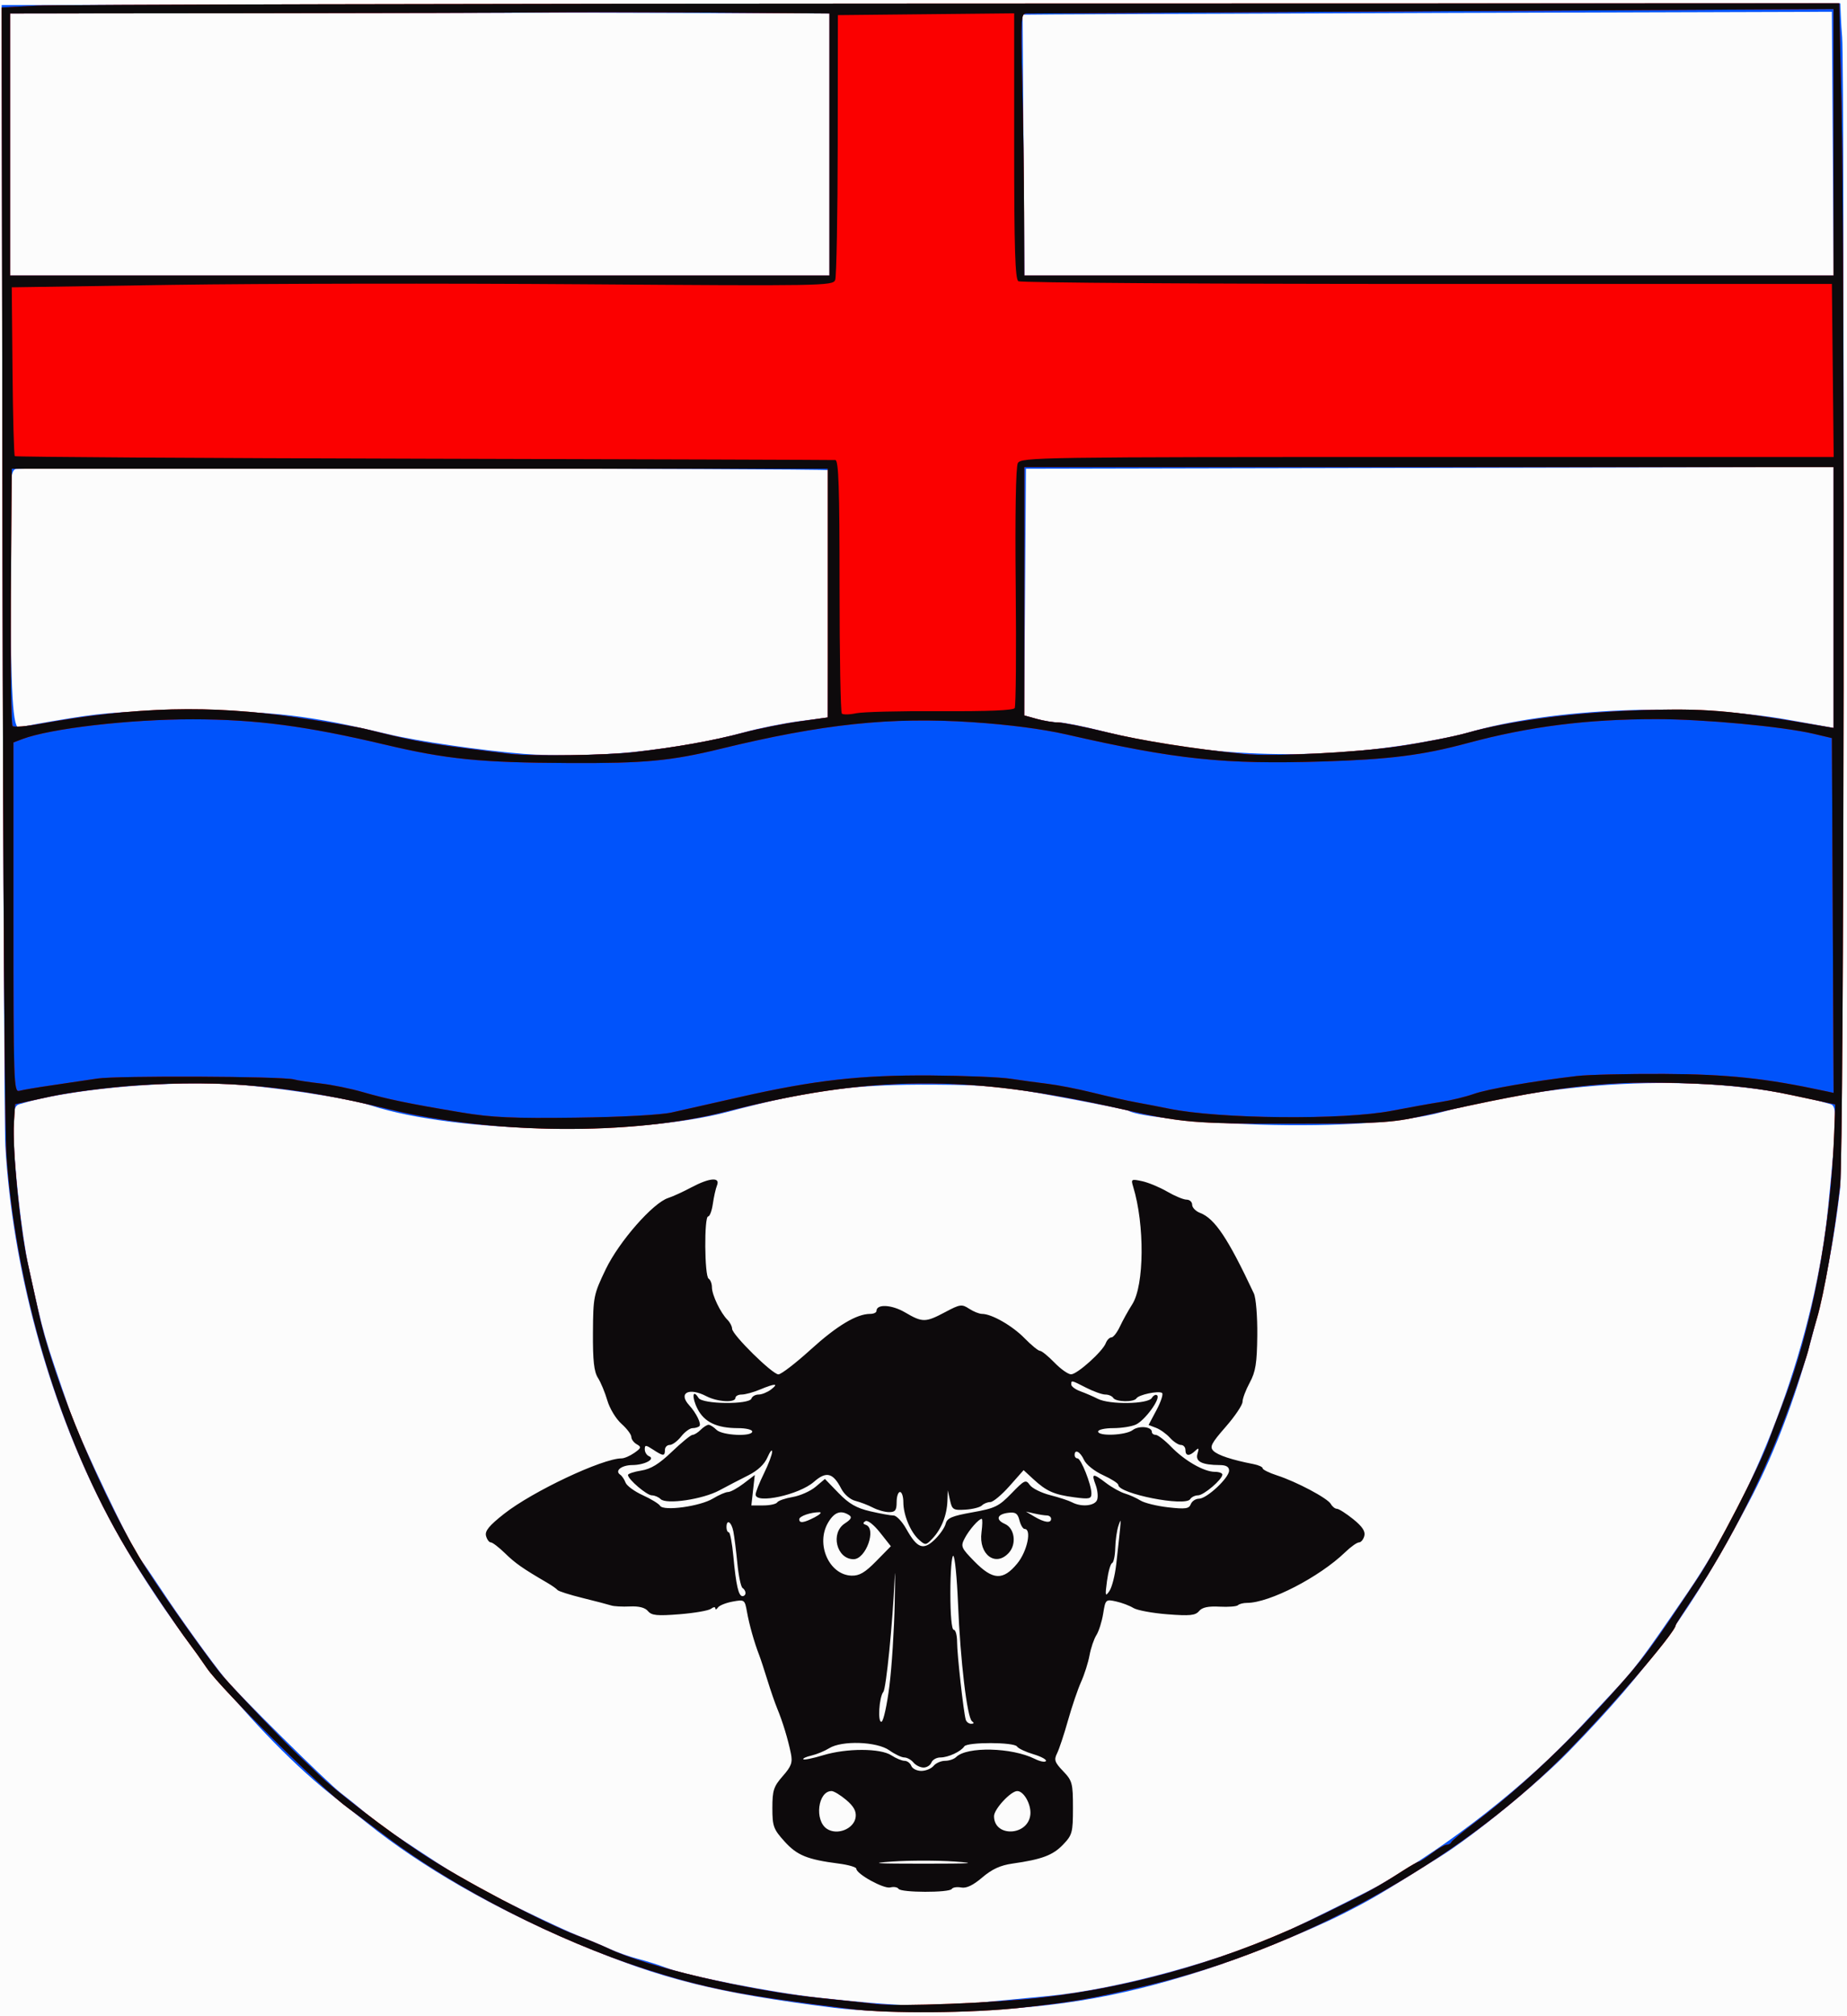
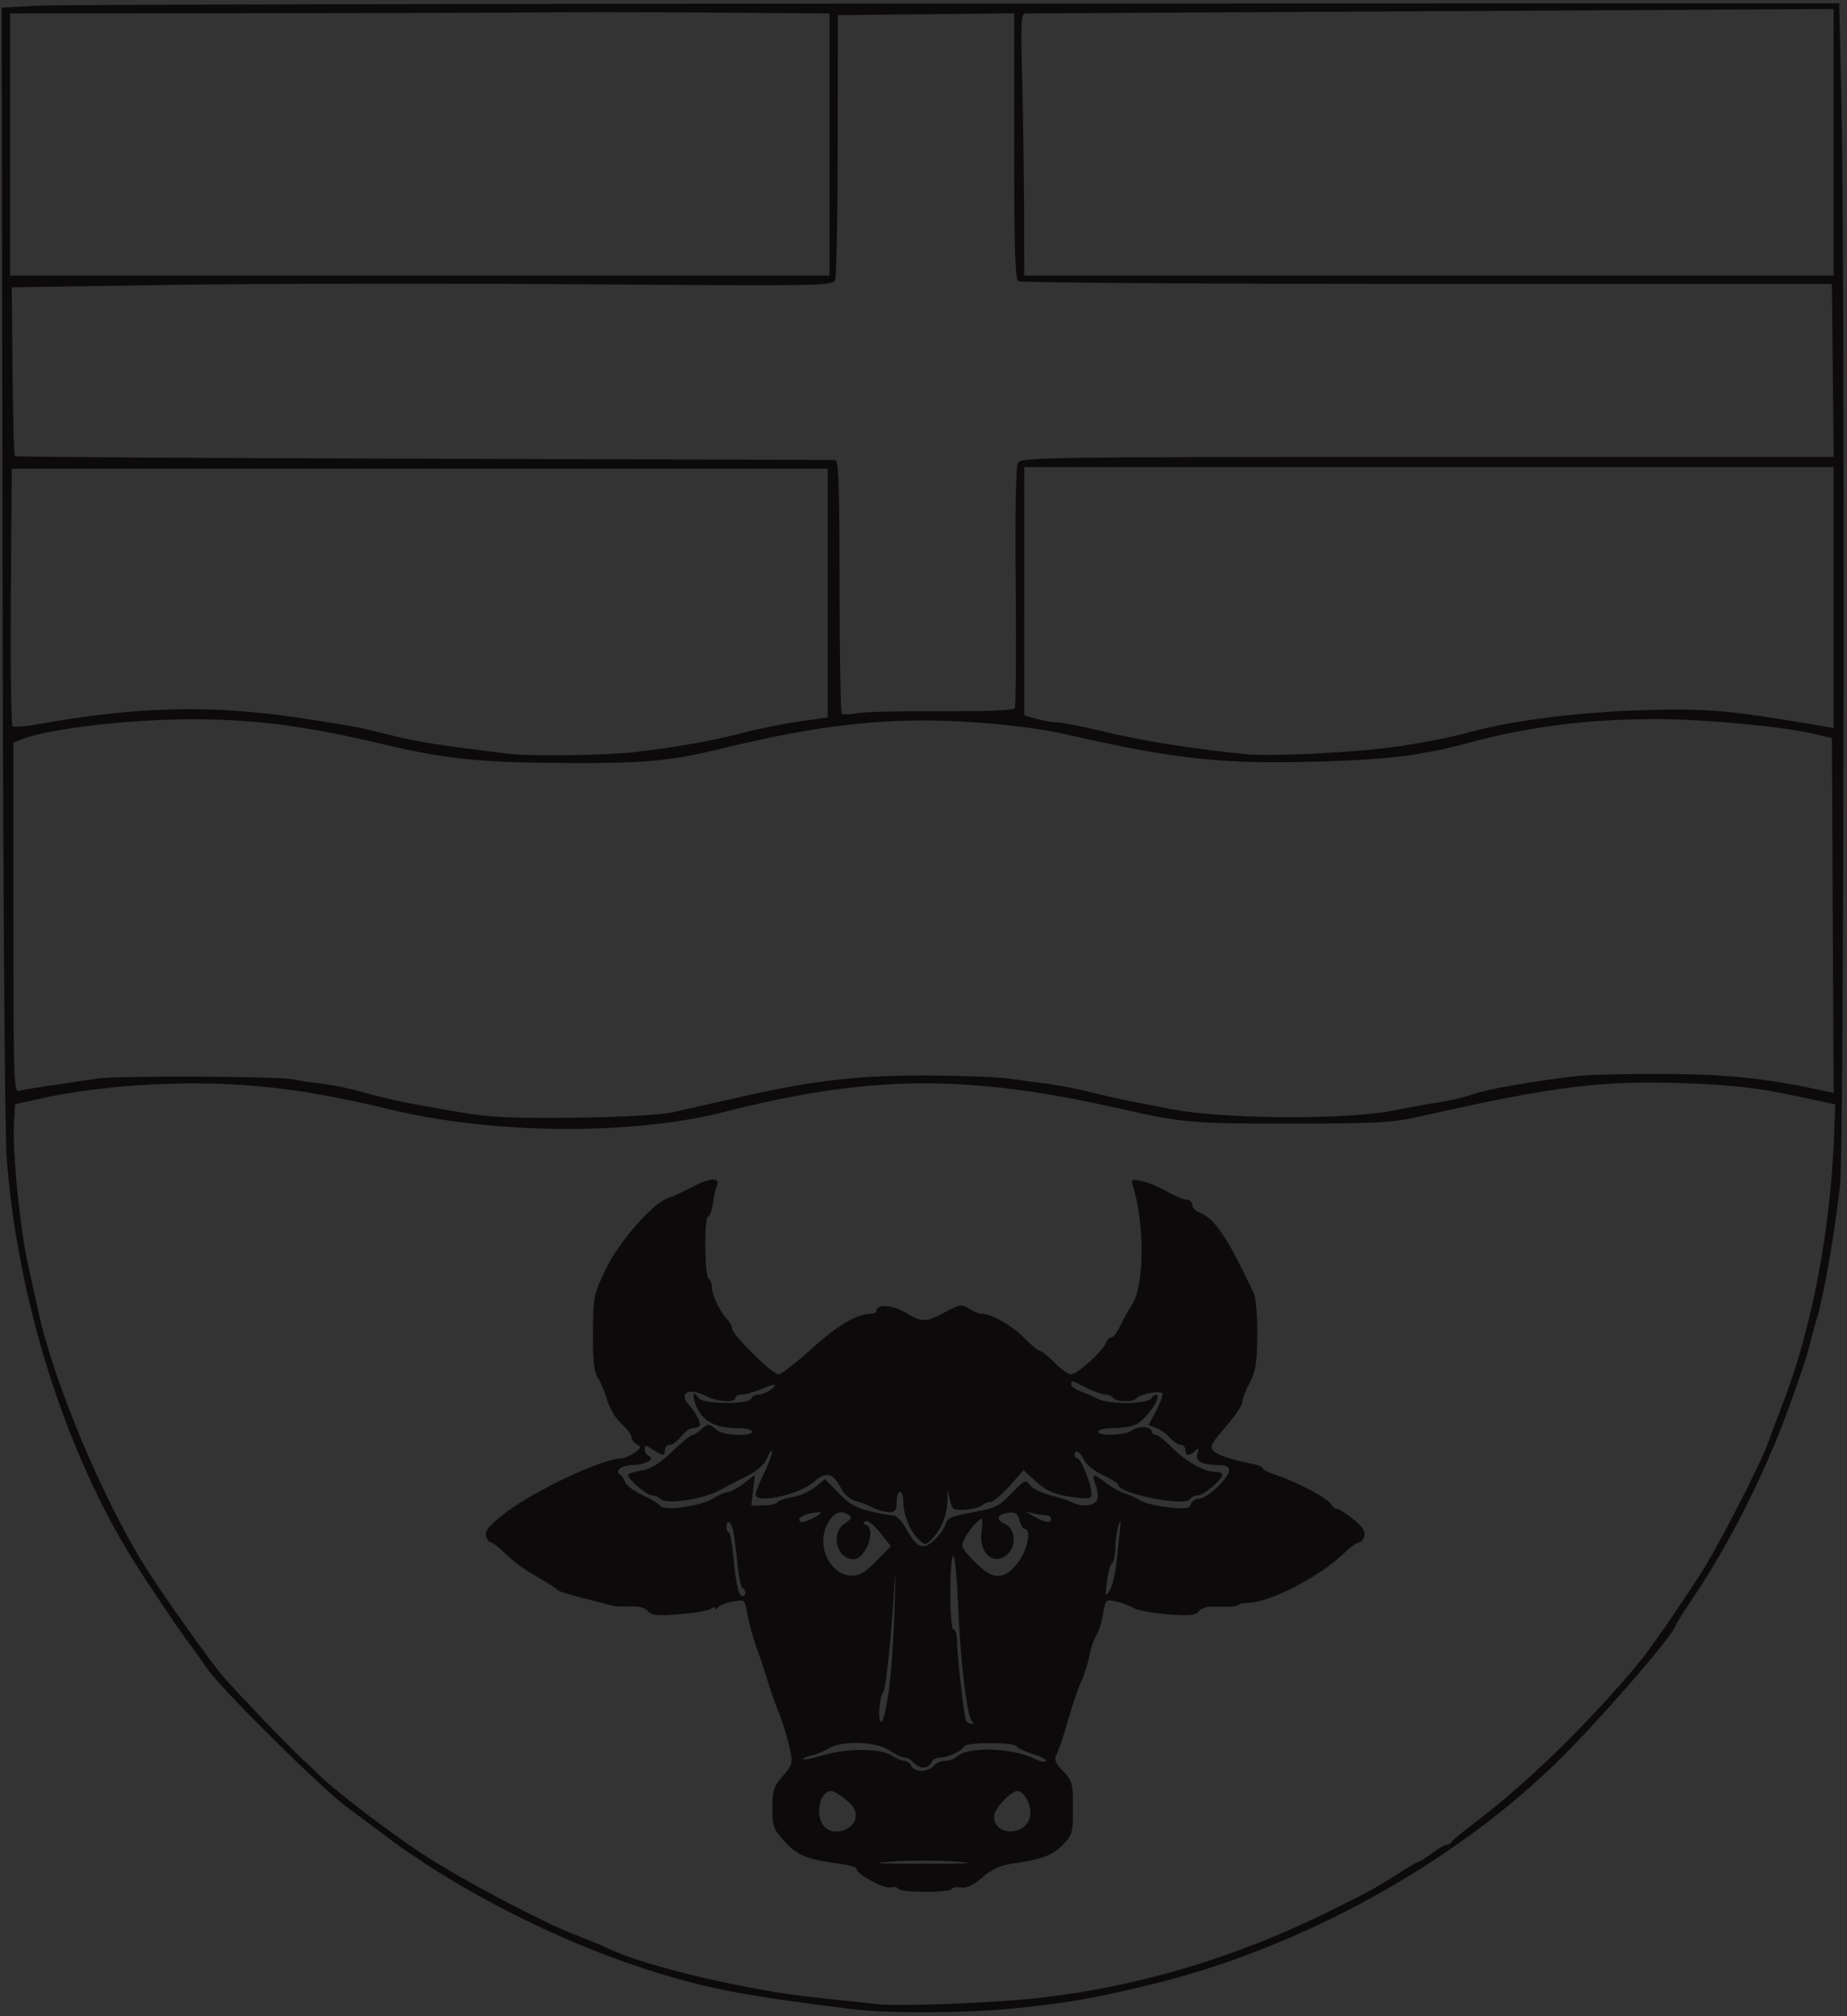
<svg xmlns="http://www.w3.org/2000/svg" xmlns:ns1="http://www.inkscape.org/namespaces/inkscape" xmlns:ns2="http://sodipodi.sourceforge.net/DTD/sodipodi-0.dtd" id="svg7596" version="1.1" ns1:version="0.47 r22583" width="550" height="600" ns2:docname="Statenice_CZ_CoA.png">
  <rect width="100%" height="100%" fill="#333333" stroke="none" />
  <defs id="defs7600">
    <ns1:perspective ns2:type="inkscape:persp3d" ns1:vp_x="0 : 0.5 : 1" ns1:vp_y="0 : 1000 : 0" ns1:vp_z="1 : 0.5 : 1" ns1:persp3d-origin="0.5 : 0.33333333 : 1" id="perspective7604" />
  </defs>
  <ns2:namedview pagecolor="#ffffff" bordercolor="#666666" borderopacity="1" objecttolerance="10" gridtolerance="10" guidetolerance="10" ns1:pageopacity="0" ns1:pageshadow="2" ns1:window-width="1280" ns1:window-height="707" id="namedview7598" showgrid="false" ns1:zoom="0.76" ns1:cx="109.86842" ns1:cy="300" ns1:window-x="0" ns1:window-y="24" ns1:window-maximized="1" ns1:current-layer="svg7596" />
-   <path id="path7841" d="M 0,300 0,0 l 275,0 275,0 0,300 0,300 -275,0 -275,0 0,-300 z" style="fill:#fcfcfc" />
-   <path id="path7839" d="m 248.5,597.511 c -35.226,-4.432 -51.492,-8.504 -77,-19.277 C 147.146,567.948 125.596,555.578 109.402,542.589 106.599,540.34 102.561,537.15 100.429,535.5 75.87,516.491 47.26,480.764 30.696,448.42 14.338,416.479 3.632,376.957 1.597,341 1.302,335.775 0.934,257.25 0.78,166.5 L 0.5,1.5 274.25,1.248 548,0.996 548.156,4.748 C 548.242,6.812 548.418,9.625 548.547,11 c 0.841,8.969 0.29,334.884 -0.58,342.5 -3.911,34.257 -13.742,68.09 -27.149,93.434 -17.054,32.237 -29.493,49.446 -53.742,74.347 -9.351,9.603 -28.028,24.847 -38.408,31.35 -17.88,11.201 -20.57,12.78 -29.03,17.04 -9.977,5.024 -29.131,12.76 -41.138,16.615 -26.35,8.461 -46.881,11.745 -76.5,12.236 -15.313,0.254 -26.014,-0.069 -33.5,-1.011 z m 43,-1.538 c 5.5,-0.537 14.749,-1.425 20.554,-1.974 20.875,-1.975 52.832,-10.76 72.446,-19.913 6.793,-3.17 22.84,-11.169 26,-12.96 21.314,-12.081 43.839,-29.765 60.111,-47.193 3.239,-3.469 7.239,-7.753 8.889,-9.52 7.658,-8.201 9.082,-10.084 22.973,-30.365 22.032,-32.168 38.107,-76.317 41.958,-115.241 2.539,-25.658 2.637,-29.657 0.739,-30.204 -31.882,-9.198 -75.964,-8.291 -115.968,2.384 -11.375,3.036 -31.072,4.373 -54.202,3.681 -17.751,-0.532 -36.259,-2.473 -38.853,-4.076 -0.443,-0.274 -9.545,-2.115 -20.226,-4.093 -17.358,-3.213 -21.333,-3.607 -37.421,-3.714 -23.989,-0.159 -36.994,1.545 -61.793,8.097 -27.725,7.325 -80.525,6.384 -106.207,-1.893 -6.981,-2.25 -30.923,-5.84 -42.5,-6.374 -20.896,-0.963 -47.826,1.629 -62.25,5.991 -1.458,0.441 -1.747,1.729 -1.73,7.712 0.026,9.535 2.439,31.332 4.503,40.683 4.643,21.033 4.194,19.469 12.461,43.423 2.843,8.236 18.418,40.794 20.943,43.777 0.605,0.715 3.324,4.675 6.042,8.8 5.398,8.192 15.157,21.758 19.062,26.495 4.096,4.971 30.188,30.789 34.365,34.005 2.143,1.65 5.518,4.368 7.5,6.041 3.924,3.311 5.158,4.187 15.604,11.079 7.523,4.963 12.518,8.096 16.5,10.349 5.796,3.28 26.137,13.111 31.112,15.038 2.964,1.148 7.203,2.922 9.421,3.943 2.218,1.021 6.043,2.373 8.5,3.004 2.457,0.631 6.049,1.754 7.982,2.495 6.651,2.549 31.508,7.469 45.485,9.003 24.334,2.671 33.302,2.955 48,1.521 z m -103,-372.176 c 12.623,-1.337 23.664,-3.298 33,-5.862 4.4,-1.208 11.825,-2.7 16.5,-3.316 l 8.5,-1.119 0.262,-36.75 c 0.144,-20.212 0.144,-36.785 0,-36.829 -1.667,-0.499 -240.783,-0.851 -242.073,-0.356 -1.636,0.628 -1.757,2.814 -1.643,29.627 0.162,38.239 0.745,48.102 2.8,47.313 0.851,-0.326 7.646,-1.575 15.1,-2.775 11.058,-1.779 17.697,-2.179 36.054,-2.169 23.937,0.013 35.297,1.353 58.5,6.9 8.862,2.118 27.612,4.849 40.5,5.898 8.192,0.667 23.369,0.404 32.5,-0.563 z m 228.406,-1.857 c 7.452,-1.095 16.484,-2.848 20.071,-3.895 25.445,-7.427 66.282,-9.048 95.773,-3.8 l 13.25,2.358 0,-38.806 0,-38.806 -120.25,0.254 -120.25,0.254 -0.262,36.7 -0.262,36.7 3.762,1.045 c 2.069,0.575 5.031,1.047 6.581,1.05 1.55,0.003 7.208,1.118 12.572,2.478 29.245,7.413 58.859,8.9 89.016,4.468 z M 247,43 247,4 211.5,3.889 C 191.975,3.828 175.1,3.778 174,3.778 c -1.1,0 -40.025,0.05 -86.5,0.111 L 3,4 l 0,39 0,39 122,0 122,0 0,-39 z M 545.762,42.75 545.5,3.5 425,3.869 c -66.275,0.203 -120.5,0.428 -120.5,0.5 0,0.072 0.128,17.568 0.284,38.881 l 0.284,38.75 120.478,0 120.478,0 -0.262,-39.25 z" style="fill:#0053fb" ns2:nodetypes="cssssscccccssssssssccssssssssssssssssssssssssssssssssccscccssssssssccscccccccccssccccsccccccccccsccccc" />
-   <path id="path7837" d="m 253.5,597.87 c -33.086,-4.134 -43.227,-6.108 -61.5,-11.973 -26.217,-8.414 -56.168,-23.73 -76.902,-39.325 -5.171,-3.889 -10.346,-7.745 -11.5,-8.567 C 96.276,532.785 65.718,502.532 61.596,496.42 60.141,494.264 57.595,490.7 55.936,488.5 52.837,484.388 44.272,471.65 39.747,464.423 19.362,431.871 5.172,386.805 1.984,344.5 1.417,336.979 0.898,262.122 0.752,166.881 L 0.5,2.261 11,1.689 C 16.775,1.374 139.89,1.088 284.589,1.054 l 263.089,-0.063 0.659,29.254 c 1.081,47.961 0.777,312.102 -0.371,322.254 -1.603,14.182 -4.843,32.87 -6.886,39.725 -1.029,3.451 -2.166,7.625 -2.528,9.275 -0.362,1.65 -2.937,9.3 -5.722,17 -7.05,19.491 -17.741,40.77 -28.556,56.835 C 501.373,479.645 499,483.37 499,483.614 499,485.745 478.165,509.898 465.024,523 433.509,554.422 387.08,579.992 342,590.755 c -16.76,4.001 -22.125,4.95 -38,6.72 -14.522,1.619 -39.156,1.812 -50.5,0.394 z m 56.477,-3.382 c 28.966,-3.333 57.263,-11.723 84.523,-25.059 13,-6.36 15.308,-7.623 23.23,-12.711 2.327,-1.494 4.494,-2.717 4.817,-2.717 0.323,0 2.062,-1.125 3.864,-2.5 1.803,-1.375 3.76,-2.5 4.35,-2.5 0.59,0 1.222,-0.353 1.406,-0.784 0.183,-0.431 3.258,-2.991 6.833,-5.689 12.946,-9.769 27.094,-23.017 40.665,-38.077 9.858,-10.939 11.621,-13.309 26.012,-34.951 5.19,-7.806 18.363,-33.252 20.907,-40.385 0.905,-2.538 2.703,-7.315 3.997,-10.615 8.881,-22.661 14.543,-52.193 15.612,-81.423 l 0.308,-8.423 -13,-2.763 c -9.442,-2.007 -17.379,-2.944 -29,-3.425 -26.934,-1.114 -40.415,0.498 -81.5,9.744 -8.496,1.912 -12.563,2.141 -38.5,2.164 -29.326,0.026 -32.4,-0.238 -50.5,-4.342 -46.03,-10.435 -74.663,-10.22 -118.423,0.888 -27.664,7.023 -68.792,6.678 -99.753,-0.835 -28.467,-6.908 -49.038,-8.84 -75.324,-7.073 -8.25,0.555 -19.725,2.036 -25.5,3.292 l -10.5,2.284 -0.344,5.456 c -0.505,8.009 1.73,31.1 4.011,41.456 1.091,4.95 2.593,11.776 3.338,15.168 4.643,21.131 19.517,56.392 32.21,76.358 5.243,8.248 19.373,28.079 22.693,31.849 4.968,5.642 18.449,19.737 22.488,23.514 2.418,2.261 5.118,4.83 6,5.709 4.519,4.506 20.647,16.848 30.641,23.448 11.568,7.639 36.606,20.852 46.462,24.52 3.025,1.126 7.3,2.905 9.5,3.954 10.922,5.208 41.229,12.323 61.5,14.438 7.975,0.832 16.075,1.705 18,1.939 6.44,0.785 35.35,-0.342 48.977,-1.91 z M 200,331.068 c 3.025,-0.681 12.25,-2.764 20.5,-4.629 22.098,-4.996 35.715,-6.531 56.688,-6.392 9.988,0.066 20.669,0.506 23.736,0.978 3.067,0.472 8.051,1.153 11.076,1.514 3.025,0.361 9.1,1.553 13.5,2.649 4.4,1.096 10.25,2.399 13,2.896 2.75,0.497 7.025,1.322 9.5,1.832 15.018,3.099 51.988,3.452 66.5,0.635 4.95,-0.961 11.475,-2.132 14.5,-2.604 3.025,-0.471 7.463,-1.55 9.862,-2.398 4.111,-1.452 17.178,-3.728 30.638,-5.335 3.3,-0.394 15,-0.675 26,-0.626 18.864,0.086 30.402,1.306 47.759,5.051 l 2.759,0.595 -0.259,-52.793 -0.259,-52.793 -5.5,-1.294 c -9.172,-2.158 -32.712,-4.353 -46.711,-4.355 -20.665,-0.003 -37.845,2.175 -56.261,7.134 -13.401,3.608 -23.155,4.848 -43.028,5.467 -29.599,0.923 -43.799,-0.572 -76.5,-8.051 -7.031,-1.608 -17.134,-2.922 -28,-3.642 -24.328,-1.611 -44.58,0.536 -75,7.949 -14.693,3.58 -22.605,4.322 -44.977,4.214 -26.59,-0.128 -36.485,-1.118 -55.023,-5.508 -23.278,-5.512 -38.342,-7.498 -57,-7.514 -18.861,-0.016 -42.529,2.728 -50.869,5.899 L 4,220.951 4,273.043 c 0,49.138 0.099,52.063 1.75,51.586 0.963,-0.278 5.35,-1.024 9.75,-1.658 4.4,-0.633 10.475,-1.535 13.5,-2.004 5.794,-0.897 55.071,-0.681 58.5,0.257 1.1,0.301 4.7,0.849 8,1.217 3.3,0.369 8.925,1.516 12.5,2.549 7.425,2.146 13.898,3.481 29.5,6.083 8.941,1.491 15.305,1.778 34,1.534 13.493,-0.177 25.273,-0.813 28.5,-1.539 z M 189,223.818 c 12.36,-1.432 23.396,-3.402 32.5,-5.802 4.4,-1.16 11.825,-2.651 16.5,-3.313 l 8.5,-1.204 0,-37 0,-37 -121.5,0 -121.5,0 -0.262,37.938 c -0.144,20.866 0.081,38.252 0.5,38.637 C 4.157,216.459 7.875,216.164 12,215.418 c 28.386,-5.132 50.722,-5.699 76.168,-1.932 9.167,1.357 18.392,2.898 20.5,3.425 13.313,3.326 17.035,4.061 27.832,5.498 6.6,0.878 13.575,1.762 15.5,1.964 6.982,0.733 28.699,0.408 37,-0.554 z m 227.5,-1.718 c 7.15,-1.052 16.375,-2.868 20.5,-4.035 12.513,-3.542 32.344,-6.104 52,-6.718 18.571,-0.58 25.699,-0.003 49.25,3.986 l 7.75,1.313 0,-38.823 0,-38.823 -120.5,0 -120.5,0 0,36.953 0,36.953 3.75,1.041 c 2.062,0.573 4.886,1.044 6.275,1.047 1.389,0.003 7.914,1.312 14.5,2.909 10.257,2.487 25.696,4.935 40.975,6.496 8.069,0.825 33.354,-0.439 46,-2.3 z M 247,43 247,4 212.25,3.75 C 193.137,3.612 170.525,3.584 162,3.686 c -8.525,0.102 -47.788,0.215 -87.25,0.25 L 3,4 l 0,39 0,39 122,0 122,0 0,-39 z M 546,42.339 546,2.679 426.75,3.334 c -65.588,0.361 -120.062,0.658 -121.055,0.661 -1.697,0.005 -1.775,1.215 -1.3,20.255 0.278,11.137 0.527,28.688 0.555,39 L 305,82 425.5,82 546,82 546,42.339 z" style="fill:#fb0000" ns2:nodetypes="csssssssccccccsssssssssccssssssssssscccssssssscccsssssssssssccsssssssssssscccccssssssssscccssssssssccscccccccssssssccsscccccccccsssccccsccccccccccssccccc" />
  <path id="path7835" d="m 253.5,597.87 c -33.086,-4.134 -43.227,-6.108 -61.5,-11.973 -26.217,-8.414 -56.168,-23.73 -76.902,-39.325 -5.171,-3.889 -10.346,-7.745 -11.5,-8.567 C 96.276,532.785 65.718,502.532 61.596,496.42 60.141,494.264 57.595,490.7 55.936,488.5 52.837,484.388 44.272,471.65 39.747,464.423 19.362,431.871 5.172,386.805 1.984,344.5 1.417,336.979 0.898,262.122 0.752,166.881 L 0.5,2.261 11,1.689 C 16.775,1.374 139.89,1.088 284.589,1.054 l 263.089,-0.063 0.659,29.254 c 1.081,47.961 0.777,312.102 -0.371,322.254 -1.603,14.182 -4.843,32.87 -6.886,39.725 -1.029,3.451 -2.166,7.625 -2.528,9.275 -0.362,1.65 -2.937,9.3 -5.722,17 -7.05,19.491 -17.741,40.77 -28.556,56.835 C 501.373,479.645 499,483.37 499,483.614 499,485.745 478.165,509.898 465.024,523 433.509,554.422 387.08,579.992 342,590.755 c -16.76,4.001 -22.125,4.95 -38,6.72 -14.522,1.619 -39.156,1.812 -50.5,0.394 z m 56.477,-3.382 c 28.966,-3.333 57.263,-11.723 84.523,-25.059 13,-6.36 15.308,-7.623 23.23,-12.711 2.327,-1.494 4.494,-2.717 4.817,-2.717 0.323,0 2.062,-1.125 3.864,-2.5 1.803,-1.375 3.76,-2.5 4.35,-2.5 0.59,0 1.222,-0.353 1.406,-0.784 0.183,-0.431 3.258,-2.991 6.833,-5.689 12.946,-9.769 27.094,-23.017 40.665,-38.077 9.858,-10.939 11.621,-13.309 26.012,-34.951 5.19,-7.806 18.363,-33.252 20.907,-40.385 0.905,-2.538 2.703,-7.315 3.997,-10.615 8.881,-22.661 14.543,-52.193 15.612,-81.423 l 0.308,-8.423 -13,-2.763 c -9.442,-2.007 -17.379,-2.944 -29,-3.425 -26.934,-1.114 -40.415,0.498 -81.5,9.744 -8.496,1.912 -12.563,2.141 -38.5,2.164 -29.326,0.026 -32.4,-0.238 -50.5,-4.342 -46.03,-10.435 -74.663,-10.22 -118.423,0.888 -27.664,7.023 -68.792,6.678 -99.753,-0.835 -28.467,-6.908 -49.038,-8.84 -75.324,-7.073 -8.25,0.555 -19.725,2.036 -25.5,3.292 l -10.5,2.284 -0.344,5.456 c -0.505,8.009 1.73,31.1 4.011,41.456 1.091,4.95 2.593,11.776 3.338,15.168 4.643,21.131 19.517,56.392 32.21,76.358 5.243,8.248 19.373,28.079 22.693,31.849 4.968,5.642 18.449,19.737 22.488,23.514 2.418,2.261 5.118,4.83 6,5.709 4.519,4.506 20.647,16.848 30.641,23.448 11.568,7.639 36.606,20.852 46.462,24.52 3.025,1.126 7.3,2.905 9.5,3.954 10.922,5.208 41.229,12.323 61.5,14.438 7.975,0.832 16.075,1.705 18,1.939 6.44,0.785 35.35,-0.342 48.977,-1.91 z m -42.419,-32.393 c -0.308,-0.498 -1.407,-0.685 -2.442,-0.414 C 263.194,562.183 255,557.676 255,556.116 c 0,-0.472 -2.362,-1.164 -5.25,-1.536 -9.373,-1.21 -12.394,-2.443 -16.142,-6.593 C 230.314,544.342 230,543.475 230,538.032 c 0,-5.235 0.376,-6.391 3.084,-9.475 2.59,-2.95 2.978,-4.037 2.418,-6.785 -0.856,-4.201 -2.458,-9.468 -4.037,-13.272 -0.685,-1.65 -2.008,-5.475 -2.94,-8.5 -0.932,-3.025 -2.044,-6.4 -2.471,-7.5 -1.441,-3.711 -2.929,-8.978 -3.609,-12.774 -0.666,-3.714 -0.733,-3.763 -4.31,-3.106 -1.999,0.367 -3.965,1.165 -4.369,1.774 -0.404,0.608 -0.742,0.713 -0.75,0.233 -0.008,-0.48 -0.578,-0.428 -1.265,0.115 -0.688,0.543 -4.903,1.279 -9.367,1.635 -6.717,0.536 -8.343,0.375 -9.426,-0.93 -0.861,-1.038 -2.702,-1.511 -5.383,-1.383 -2.241,0.107 -4.749,-0.027 -5.574,-0.298 -0.825,-0.271 -4.648,-1.268 -8.496,-2.218 -3.848,-0.949 -7.223,-2.023 -7.5,-2.387 -0.277,-0.364 -1.664,-1.337 -3.081,-2.162 -7.255,-4.223 -9.47,-5.771 -12.524,-8.75 -1.833,-1.788 -3.745,-3.25 -4.249,-3.25 -0.504,0 -1.145,-0.872 -1.424,-1.939 -0.383,-1.463 0.943,-3.077 5.406,-6.584 C 158.636,443.797 179.425,434 185.098,434 c 0.801,0 2.511,-0.739 3.801,-1.642 2.058,-1.442 2.147,-1.753 0.723,-2.55 -0.892,-0.499 -1.622,-1.486 -1.622,-2.193 0,-0.707 -1.327,-2.467 -2.948,-3.912 -1.622,-1.445 -3.509,-4.557 -4.193,-6.915 -0.685,-2.359 -1.945,-5.394 -2.802,-6.745 -1.18,-1.861 -1.54,-5.132 -1.489,-13.5 0.066,-10.64 0.205,-11.328 3.811,-18.825 3.971,-8.257 14.077,-19.776 18.612,-21.215 1.307,-0.415 4.385,-1.823 6.842,-3.129 5.456,-2.901 8.7,-3.165 7.676,-0.624 -0.388,0.963 -0.945,3.438 -1.239,5.5 -0.293,2.062 -0.924,3.75 -1.401,3.75 -1.217,0 -1.091,17.744 0.132,18.5 0.55,0.34 1,1.514 1,2.609 0,2.247 2.563,7.597 4.63,9.664 0.754,0.754 1.37,1.941 1.37,2.639 0,1.773 11.995,13.589 13.795,13.589 0.811,0 5.141,-3.328 9.621,-7.395 C 249.223,394.518 255.096,391 259.122,391 260.155,391 261,390.602 261,390.117 c 0,-2.123 4.529,-1.891 8.498,0.435 5.207,3.052 6.081,3.045 11.974,-0.088 4.415,-2.348 4.944,-2.422 7.114,-1 1.289,0.845 3.02,1.536 3.845,1.536 2.868,0 9.02,3.521 12.667,7.25 2.017,2.062 4.082,3.75 4.589,3.75 0.506,0 2.447,1.575 4.313,3.5 1.866,1.925 4.092,3.494 4.946,3.488 1.829,-0.015 9.381,-6.792 10.333,-9.272 0.362,-0.943 1.116,-1.715 1.676,-1.715 0.56,0 1.702,-1.462 2.539,-3.25 0.837,-1.788 2.489,-4.763 3.671,-6.612 3.593,-5.62 3.732,-23.707 0.268,-34.999 -0.689,-2.245 -0.556,-2.325 2.671,-1.629 1.868,0.403 5.235,1.803 7.484,3.111 2.248,1.308 4.836,2.379 5.75,2.379 0.914,0 1.662,0.686 1.662,1.525 0,0.839 1.064,1.929 2.364,2.424 4.372,1.662 8.319,7.569 16.008,23.954 0.631,1.344 1.08,6.853 1.02,12.5 -0.088,8.285 -0.492,10.808 -2.25,14.059 -1.178,2.179 -2.142,4.74 -2.142,5.692 0,0.952 -2.262,4.316 -5.027,7.475 -4.286,4.898 -4.823,5.95 -3.641,7.132 1.301,1.301 5.561,2.707 11.918,3.935 1.512,0.292 2.75,0.858 2.75,1.258 0,0.4 1.913,1.346 4.25,2.102 5.846,1.893 15.08,6.795 16.05,8.521 0.44,0.783 1.254,1.424 1.809,1.424 0.555,0 2.731,1.384 4.837,3.076 2.72,2.186 3.682,3.633 3.325,5 -0.277,1.058 -0.992,1.924 -1.589,1.924 -0.597,0 -2.457,1.323 -4.133,2.941 C 392.882,469.338 378.024,477 371.346,477 c -1.107,0 -2.323,0.31 -2.702,0.69 -0.38,0.38 -2.85,0.575 -5.49,0.435 -3.392,-0.18 -5.185,0.208 -6.109,1.322 -1.081,1.302 -2.723,1.467 -9.426,0.948 -4.465,-0.346 -9.024,-1.193 -10.132,-1.881 -1.108,-0.689 -3.427,-1.562 -5.152,-1.941 -3.07,-0.674 -3.153,-0.596 -3.831,3.619 -0.382,2.369 -1.293,5.255 -2.025,6.412 -0.732,1.157 -1.651,3.857 -2.041,6 -0.39,2.143 -1.519,5.696 -2.508,7.896 -0.989,2.2 -2.748,7.375 -3.91,11.5 -1.162,4.125 -2.62,8.518 -3.241,9.762 -0.973,1.95 -0.725,2.683 1.797,5.316 2.727,2.847 2.925,3.586 2.925,10.922 0,7.352 -0.194,8.071 -2.952,10.95 -3.03,3.162 -6.31,4.39 -15.048,5.631 -3.597,0.511 -6.122,1.669 -9,4.13 -2.734,2.337 -4.72,3.283 -6.274,2.989 -1.251,-0.237 -2.515,-0.042 -2.809,0.435 -0.713,1.154 -15.144,1.117 -15.859,-0.04 z M 284.25,553.97 c -5.088,-0.352 -13.412,-0.352 -18.5,0 -7.176,0.496 -5.103,0.639 9.25,0.639 14.353,0 16.426,-0.143 9.25,-0.639 z m -29.447,-13.243 c 0.216,-1.75 -0.598,-3.218 -2.827,-5.093 C 250.255,534.185 248.296,533 247.623,533 c -4.07,0 -5.157,8.738 -1.397,11.234 3.102,2.059 8.144,-0.003 8.577,-3.508 z m 52.017,-0.728 C 307.12,537.017 304.883,533 302.922,533 300.988,533 296,538.381 296,540.467 c 0,6.367 10.177,5.927 10.82,-0.468 z M 278,525.5 c 0.685,-0.825 2.225,-1.5 3.422,-1.5 1.198,0 2.678,-0.501 3.29,-1.113 3.193,-3.193 16.572,-2.887 23.431,0.535 1.561,0.779 3.052,1.069 3.314,0.645 0.262,-0.424 -1.422,-1.337 -3.741,-2.029 -2.319,-0.692 -4.51,-1.725 -4.867,-2.296 -0.833,-1.328 -14.838,-1.363 -15.7,-0.039 -1.005,1.543 -4.791,3.297 -7.116,3.297 -1.153,0 -2.356,0.675 -2.673,1.5 -0.317,0.825 -1.372,1.5 -2.346,1.5 -0.974,0 -2.331,-0.675 -3.015,-1.5 -0.685,-0.825 -1.908,-1.5 -2.718,-1.5 -0.81,0 -2.816,-0.956 -4.457,-2.125 -3.686,-2.625 -14.138,-2.986 -17.919,-0.619 -1.323,0.828 -3.696,1.806 -5.274,2.174 -1.577,0.367 -2.666,0.869 -2.42,1.116 0.246,0.246 2.887,-0.293 5.868,-1.199 7.037,-2.138 17.084,-2.124 20.369,0.028 1.364,0.894 3.124,1.626 3.909,1.626 0.785,0 1.687,0.675 2.004,1.5 0.317,0.825 1.66,1.5 2.985,1.5 1.325,0 2.969,-0.675 3.654,-1.5 z m -13.152,-23.774 c 0.705,-5.624 1.415,-16.751 1.579,-24.726 0.164,-7.975 0.147,-11.125 -0.037,-7 -0.592,13.285 -2.507,32.435 -3.348,33.482 -1.285,1.6 -1.741,9.34 -0.524,8.872 0.576,-0.221 1.625,-5.004 2.329,-10.628 z m 24.606,10.508 C 287.994,511.21 285.966,494.202 285.282,477.25 284.965,469.413 284.322,463 283.853,463 283.384,463 283,467.95 283,474 c 0,6.667 0.394,11 1,11 0.55,0 1,1.637 1,3.637 0,3.673 1.909,20.802 2.576,23.113 0.198,0.688 0.937,1.243 1.642,1.235 0.83,-0.01 0.913,-0.274 0.235,-0.75 z M 222,474.059 c 0,-0.518 -0.397,-1.186 -0.882,-1.486 -0.485,-0.3 -1.179,-3.589 -1.542,-7.309 -0.363,-3.72 -0.902,-8.001 -1.197,-9.514 -0.567,-2.901 -2.045,-3.804 -2.045,-1.25 0,0.825 0.31,1.5 0.69,1.5 0.379,0 0.989,3.224 1.356,7.165 C 219.181,471.798 219.92,475 221.108,475 221.599,475 222,474.577 222,474.059 z M 332.394,465.5 c 1.602,-14.469 1.583,-14.136 0.67,-11.5 -0.476,1.375 -0.91,4.375 -0.965,6.667 -0.055,2.292 -0.48,4.317 -0.945,4.5 -0.465,0.183 -1.146,2.58 -1.514,5.326 -0.594,4.433 -0.514,4.769 0.71,3 0.758,-1.096 1.678,-4.693 2.043,-7.993 z m -71.463,-0.93 4.348,-4.43 -3.227,-4.075 c -1.842,-2.326 -3.705,-3.78 -4.34,-3.387 -0.798,0.493 -0.773,0.801 0.088,1.088 3.3,1.1 0.065,10.234 -3.626,10.234 -5.058,0 -6.97,-7.777 -2.614,-10.631 1.929,-1.264 2.237,-1.882 1.25,-2.508 -2.456,-1.558 -4.377,-0.864 -6.212,2.242 -3.765,6.374 0.274,15.56 6.944,15.791 2.351,0.082 4.029,-0.901 7.389,-4.324 z m 41.996,0.702 C 305.878,461.692 307.299,455 305.108,455 c -0.49,0 -1.181,-1.153 -1.535,-2.563 -0.517,-2.06 -1.161,-2.502 -3.281,-2.25 -3.402,0.404 -3.924,2.062 -1.046,3.324 2.896,1.27 3.538,5.965 1.174,8.577 -3.935,4.348 -9.037,0.55 -8.15,-6.066 0.297,-2.212 0.325,-4.022 0.063,-4.022 -0.896,0 -3.776,3.298 -5.088,5.828 -1.227,2.365 -1.038,2.807 2.93,6.85 5.493,5.597 8.512,5.738 12.752,0.594 z m -21.329,-11.806 c 0.432,-1.719 1.844,-2.324 7.968,-3.412 6.704,-1.191 7.859,-1.752 11.628,-5.641 3.878,-4.002 4.278,-4.185 5.453,-2.508 0.697,0.996 3.425,2.358 6.061,3.028 2.636,0.67 5.574,1.634 6.529,2.142 2.767,1.473 6.765,1.085 7.459,-0.723 0.348,-0.906 0.148,-2.931 -0.445,-4.5 -1.308,-3.465 -0.84,-3.539 3.155,-0.496 1.702,1.296 4.219,2.693 5.594,3.104 1.375,0.411 3.452,1.347 4.616,2.079 1.164,0.732 4.868,1.642 8.233,2.023 5.141,0.582 6.216,0.433 6.741,-0.935 0.343,-0.895 1.444,-1.627 2.446,-1.627 2.315,0 8.964,-6.207 8.964,-8.368 0,-1.11 -0.879,-1.636 -2.75,-1.646 -5.338,-0.026 -7.363,-1.047 -6.666,-3.36 0.522,-1.732 0.397,-1.894 -0.672,-0.876 C 354.153,433.426 353,433.327 353,431.5 c 0,-0.825 -0.605,-1.5 -1.345,-1.5 -0.74,0 -2.202,-0.952 -3.25,-2.115 -1.048,-1.163 -2.912,-2.5 -4.143,-2.971 l -2.238,-0.856 2.404,-4.522 c 1.322,-2.487 2.038,-4.748 1.59,-5.025 -1.119,-0.692 -6.937,0.546 -7.599,1.617 -0.742,1.201 -6.161,1.099 -6.92,-0.129 -0.34,-0.55 -1.396,-1 -2.348,-1 -0.951,0 -3.495,-0.9 -5.652,-2 -4.561,-2.325 -4.5,-2.312 -4.5,-0.975 0,0.564 1.238,1.473 2.75,2.021 1.512,0.548 3.831,1.549 5.151,2.225 3.492,1.788 14.933,1.616 16.081,-0.242 0.5,-0.809 1.224,-1.157 1.608,-0.772 1.031,1.031 -3.685,7.466 -6.369,8.688 C 336.948,424.525 333.902,425 331.453,425 329.004,425 327,425.45 327,426 c 0,1.488 8.221,1.148 10.296,-0.426 1.846,-1.4 5.704,-1.033 5.704,0.543 0,0.486 0.517,0.883 1.149,0.883 0.632,0 2.7,1.597 4.596,3.55 4.035,4.155 9.781,7.45 12.99,7.45 1.246,0 2.265,0.366 2.265,0.813 0,1.442 -5.557,6.187 -7.246,6.187 -0.9,0 -1.95,0.508 -2.333,1.128 C 352.977,448.465 333,444.512 333,441.889 c 0,-0.462 -2.044,-1.77 -4.541,-2.908 -2.566,-1.169 -5.028,-3.137 -5.661,-4.525 C 321.677,431.995 320,431.123 320,433 c 0,0.55 0.389,1 0.864,1 1.037,0 4.136,7.803 4.136,10.412 0,1.644 -0.563,1.771 -5.173,1.159 -5.974,-0.792 -8.225,-1.799 -12.174,-5.444 l -2.847,-2.628 -4.207,4.75 c -2.314,2.612 -4.88,4.75 -5.703,4.75 -0.823,0 -1.949,0.453 -2.504,1.008 -0.554,0.554 -2.766,1.117 -4.915,1.25 -3.603,0.223 -3.96,0.009 -4.574,-2.758 l -0.666,-3 -0.118,3.185 c -0.156,4.209 -1.767,8.298 -4.358,11.064 -2.016,2.152 -2.191,2.174 -4.071,0.5 C 271.139,455.98 269,450.863 269,447.032 269,445.364 268.55,444 268,444 c -0.55,0 -1,1.35 -1,3 0,2.446 -0.415,2.999 -2.25,2.994 -1.238,-0.003 -3.405,-0.609 -4.817,-1.346 -1.412,-0.737 -3.766,-1.64 -5.232,-2.008 -1.521,-0.382 -3.317,-1.929 -4.183,-3.605 -2.475,-4.786 -4.468,-5.286 -8.158,-2.047 -4.392,3.856 -17.373,6.67 -17.351,3.762 0.005,-0.688 1.116,-3.5 2.469,-6.25 1.353,-2.75 2.456,-5.675 2.452,-6.5 -0.004,-0.825 -0.633,-0.064 -1.396,1.692 -0.903,2.075 -2.9,3.948 -5.711,5.353 -2.377,1.189 -6.243,3.197 -8.589,4.462 -4.974,2.682 -15.833,4.294 -17.525,2.602 C 196.099,445.499 194.927,445 194.105,445 192.603,445 187,440.222 187,438.941 c 0,-0.377 1.775,-0.969 3.944,-1.316 2.892,-0.462 5.335,-1.964 9.156,-5.628 2.867,-2.748 5.624,-4.997 6.127,-4.997 0.503,0 1.59,-0.675 2.415,-1.5 0.825,-0.825 1.886,-1.5 2.357,-1.5 0.471,0 1.532,0.675 2.357,1.5 1.686,1.686 10.643,2.107 10.643,0.5 0,-0.55 -1.881,-1 -4.179,-1 -6.356,0 -10.082,-1.766 -12.114,-5.741 -1.752,-3.428 -1.49,-6.144 0.311,-3.231 1.159,1.874 15.133,2.018 15.751,0.163 0.218,-0.655 1.174,-1.192 2.123,-1.192 0.949,0 2.599,-0.661 3.667,-1.468 2.514,-1.902 1.291,-1.914 -3.213,-0.032 -1.975,0.825 -4.435,1.5 -5.468,1.5 -1.033,0 -1.878,0.45 -1.878,1 0,1.508 -5.388,1.2 -8.636,-0.494 -5.234,-2.73 -8.516,-0.99 -5.114,2.711 2.066,2.248 3.672,5.527 3.024,6.175 -0.334,0.334 -1.256,0.608 -2.047,0.608 -0.792,0 -2.324,1.125 -3.406,2.5 -1.082,1.375 -2.609,2.5 -3.394,2.5 -0.785,0 -1.427,0.675 -1.427,1.5 0,1.897 -0.489,1.881 -3.535,-0.115 C 192.287,429.958 192,429.949 192,431.302 c 0,0.842 0.562,1.76 1.25,2.039 2.053,0.833 -1.299,2.627 -4.941,2.644 -3.232,0.015 -5.357,1.707 -3.614,2.877 0.523,0.351 1.233,1.404 1.578,2.341 0.345,0.936 2.647,2.623 5.116,3.747 2.469,1.125 4.8,2.548 5.179,3.162 1.027,1.662 11.934,0.162 15.751,-2.166 1.749,-1.066 3.772,-1.94 4.496,-1.942 0.724,-0.002 2.808,-1.141 4.63,-2.531 l 3.314,-2.527 -0.51,4.527 -0.51,4.527 3.571,0 c 1.964,0 3.825,-0.411 4.135,-0.913 0.31,-0.502 2.378,-1.219 4.594,-1.594 2.216,-0.374 5.284,-1.737 6.818,-3.027 l 2.788,-2.346 4.062,4.19 c 3.114,3.212 5.321,4.482 9.456,5.44 2.967,0.688 6.085,1.25 6.931,1.25 0.845,0 2.543,1.791 3.773,3.98 3.249,5.78 5.033,6.466 8.418,3.235 1.533,-1.463 3.023,-3.6 3.311,-4.749 z m -38.962,-1.96 c 1.575,-0.822 2.189,-1.49 1.364,-1.486 -2.645,0.013 -6,1.186 -6,2.097 0,1.273 1.37,1.092 4.636,-0.61 z M 313,452 c 0,-0.55 -0.562,-1.006 -1.25,-1.014 -0.688,-0.008 -2.375,-0.27 -3.75,-0.583 l -2.5,-0.569 2.5,1.485 c 2.993,1.777 5,2.051 5,0.681 z M 200,331.068 c 3.025,-0.681 12.25,-2.764 20.5,-4.629 22.098,-4.996 35.715,-6.531 56.688,-6.392 9.988,0.066 20.669,0.506 23.736,0.978 3.067,0.472 8.051,1.153 11.076,1.514 3.025,0.361 9.1,1.553 13.5,2.649 4.4,1.096 10.25,2.399 13,2.896 2.75,0.497 7.025,1.322 9.5,1.832 15.018,3.099 51.988,3.452 66.5,0.635 4.95,-0.961 11.475,-2.132 14.5,-2.604 3.025,-0.471 7.463,-1.55 9.862,-2.398 4.111,-1.452 17.178,-3.728 30.638,-5.335 3.3,-0.394 15,-0.675 26,-0.626 18.864,0.086 30.402,1.306 47.759,5.051 l 2.759,0.595 -0.259,-52.793 -0.259,-52.793 -5.5,-1.294 c -9.172,-2.158 -32.712,-4.353 -46.711,-4.355 -20.665,-0.003 -37.845,2.175 -56.261,7.134 -13.401,3.608 -23.155,4.848 -43.028,5.467 -29.599,0.923 -43.799,-0.572 -76.5,-8.051 -7.031,-1.608 -17.134,-2.922 -28,-3.642 -24.328,-1.611 -44.58,0.536 -75,7.949 -14.693,3.58 -22.605,4.322 -44.977,4.214 -26.59,-0.128 -36.485,-1.118 -55.023,-5.508 -23.278,-5.512 -38.342,-7.498 -57,-7.514 -18.861,-0.016 -42.529,2.728 -50.869,5.899 L 4,220.951 4,273.043 c 0,49.138 0.099,52.063 1.75,51.586 0.963,-0.278 5.35,-1.024 9.75,-1.658 4.4,-0.633 10.475,-1.535 13.5,-2.004 5.794,-0.897 55.071,-0.681 58.5,0.257 1.1,0.301 4.7,0.849 8,1.217 3.3,0.369 8.925,1.516 12.5,2.549 7.425,2.146 13.898,3.481 29.5,6.083 8.941,1.491 15.305,1.778 34,1.534 13.493,-0.177 25.273,-0.813 28.5,-1.539 z M 189,223.818 c 12.36,-1.432 23.396,-3.402 32.5,-5.802 4.4,-1.16 11.825,-2.651 16.5,-3.313 l 8.5,-1.204 0,-37 0,-37 -121.5,0 -121.5,0 -0.262,37.938 c -0.144,20.866 0.081,38.252 0.5,38.637 C 4.157,216.459 7.875,216.164 12,215.418 c 28.386,-5.132 50.722,-5.699 76.168,-1.932 9.167,1.357 18.392,2.898 20.5,3.425 13.313,3.326 17.035,4.061 27.832,5.498 6.6,0.878 13.575,1.762 15.5,1.964 6.982,0.733 28.699,0.408 37,-0.554 z m 227.5,-1.718 c 7.15,-1.052 16.375,-2.868 20.5,-4.035 12.513,-3.542 32.344,-6.104 52,-6.718 18.571,-0.58 25.699,-0.003 49.25,3.986 l 7.75,1.313 0,-38.823 0,-38.823 -120.5,0 -120.5,0 0,36.953 0,36.953 3.75,1.041 c 2.062,0.573 4.886,1.044 6.275,1.047 1.389,0.003 7.914,1.312 14.5,2.909 10.257,2.487 25.696,4.935 40.975,6.496 8.069,0.825 33.354,-0.439 46,-2.3 z M 280,211.633 c 13.892,0.086 21.731,-0.234 22.154,-0.903 0.36,-0.57 0.498,-16.795 0.307,-36.055 -0.214,-21.612 0.028,-35.719 0.631,-36.847 C 304.031,136.073 308.897,136 425.052,136 l 120.982,0 -0.267,-25.75 L 545.5,84.5 425,84.5 C 358.725,84.5 303.938,84.136 303.25,83.691 302.285,83.066 302,73.892 302,43.424 L 302,3.967 275.75,4.233 249.5,4.5 249.452,43.002 c -0.026,21.176 -0.362,39.32 -0.746,40.321 -0.669,1.743 -3.801,1.796 -74.952,1.273 C 132.914,84.295 77.9,84.376 51.5,84.775 L 3.5,85.5 3.725,110.392 c 0.124,13.69 0.432,25.099 0.685,25.352 0.253,0.253 55.052,0.597 121.775,0.764 66.723,0.167 121.877,0.346 122.565,0.398 0.976,0.074 1.25,8.278 1.25,37.428 0,20.533 0.305,37.639 0.678,38.012 0.373,0.373 2.286,0.336 4.25,-0.083 1.964,-0.419 13.247,-0.702 25.072,-0.629 z M 247,43 247,4 212.25,3.75 C 193.137,3.612 170.525,3.584 162,3.686 c -8.525,0.102 -47.788,0.215 -87.25,0.25 L 3,4 l 0,39 0,39 122,0 122,0 0,-39 z M 546,42.339 546,2.679 426.75,3.334 c -65.588,0.361 -120.062,0.658 -121.055,0.661 -1.697,0.005 -1.775,1.215 -1.3,20.255 0.278,11.137 0.527,28.688 0.555,39 L 305,82 425.5,82 546,82 546,42.339 z" style="fill:#0d0a0c" />
</svg>